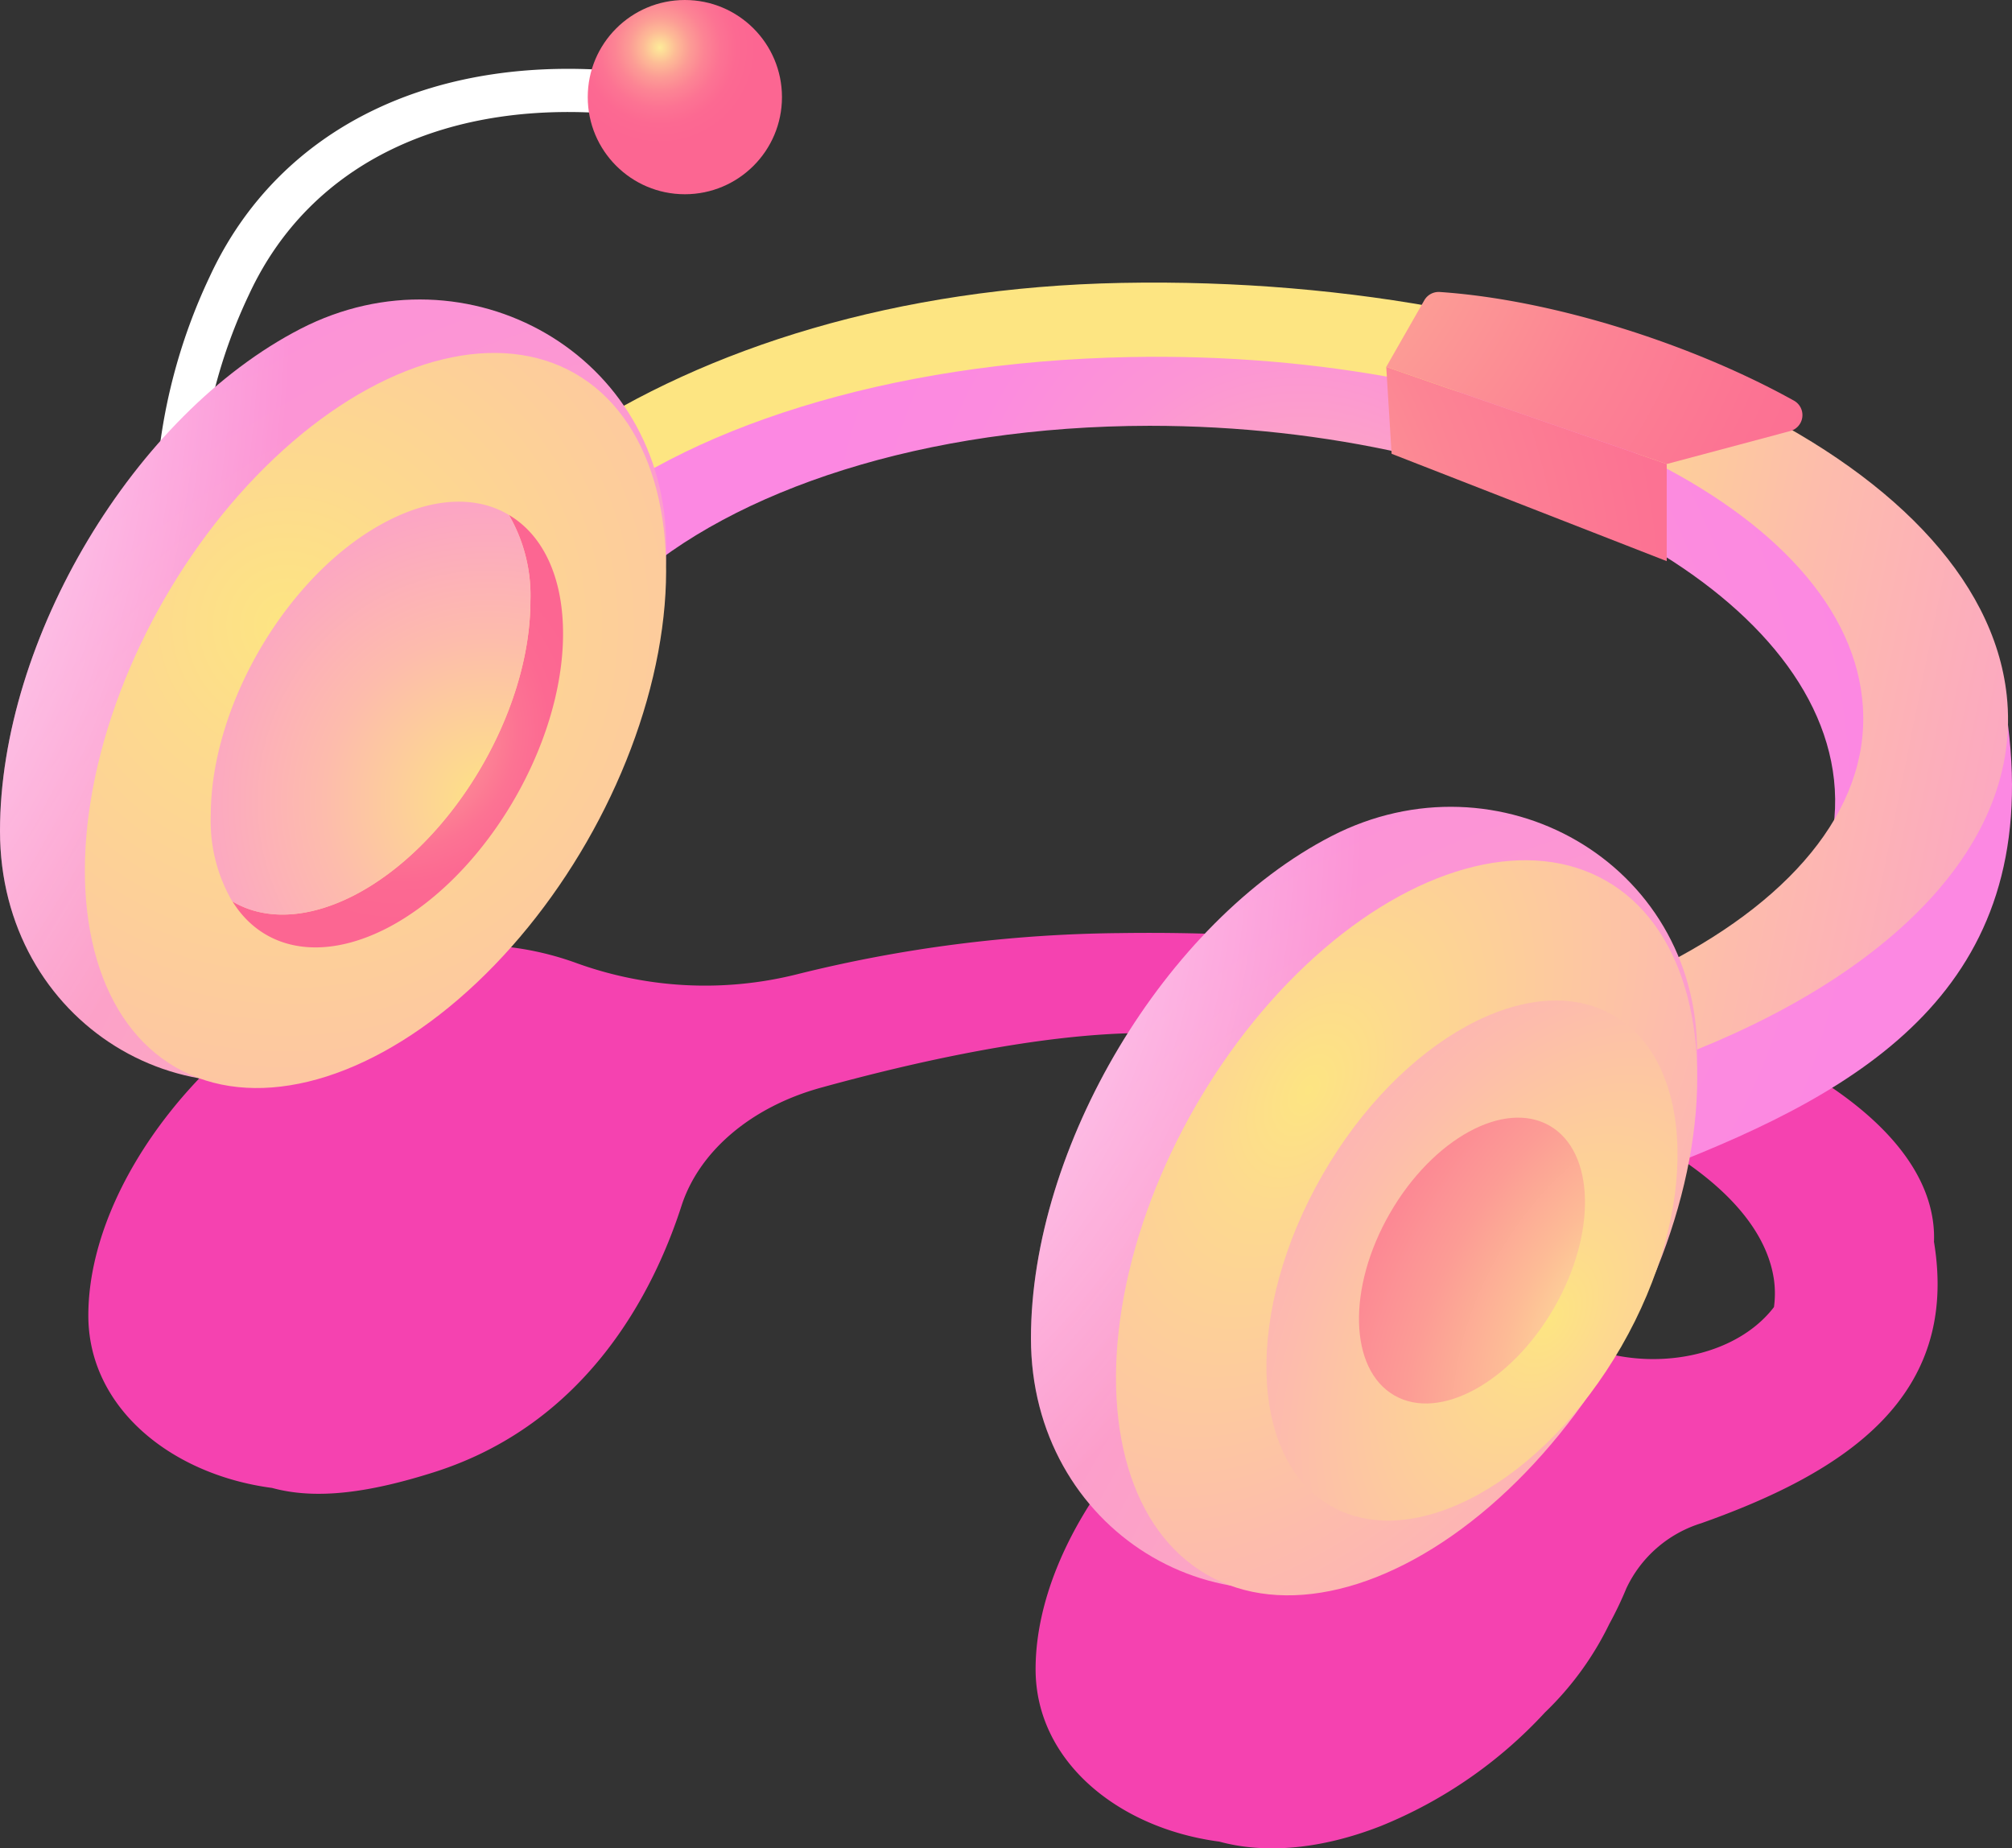
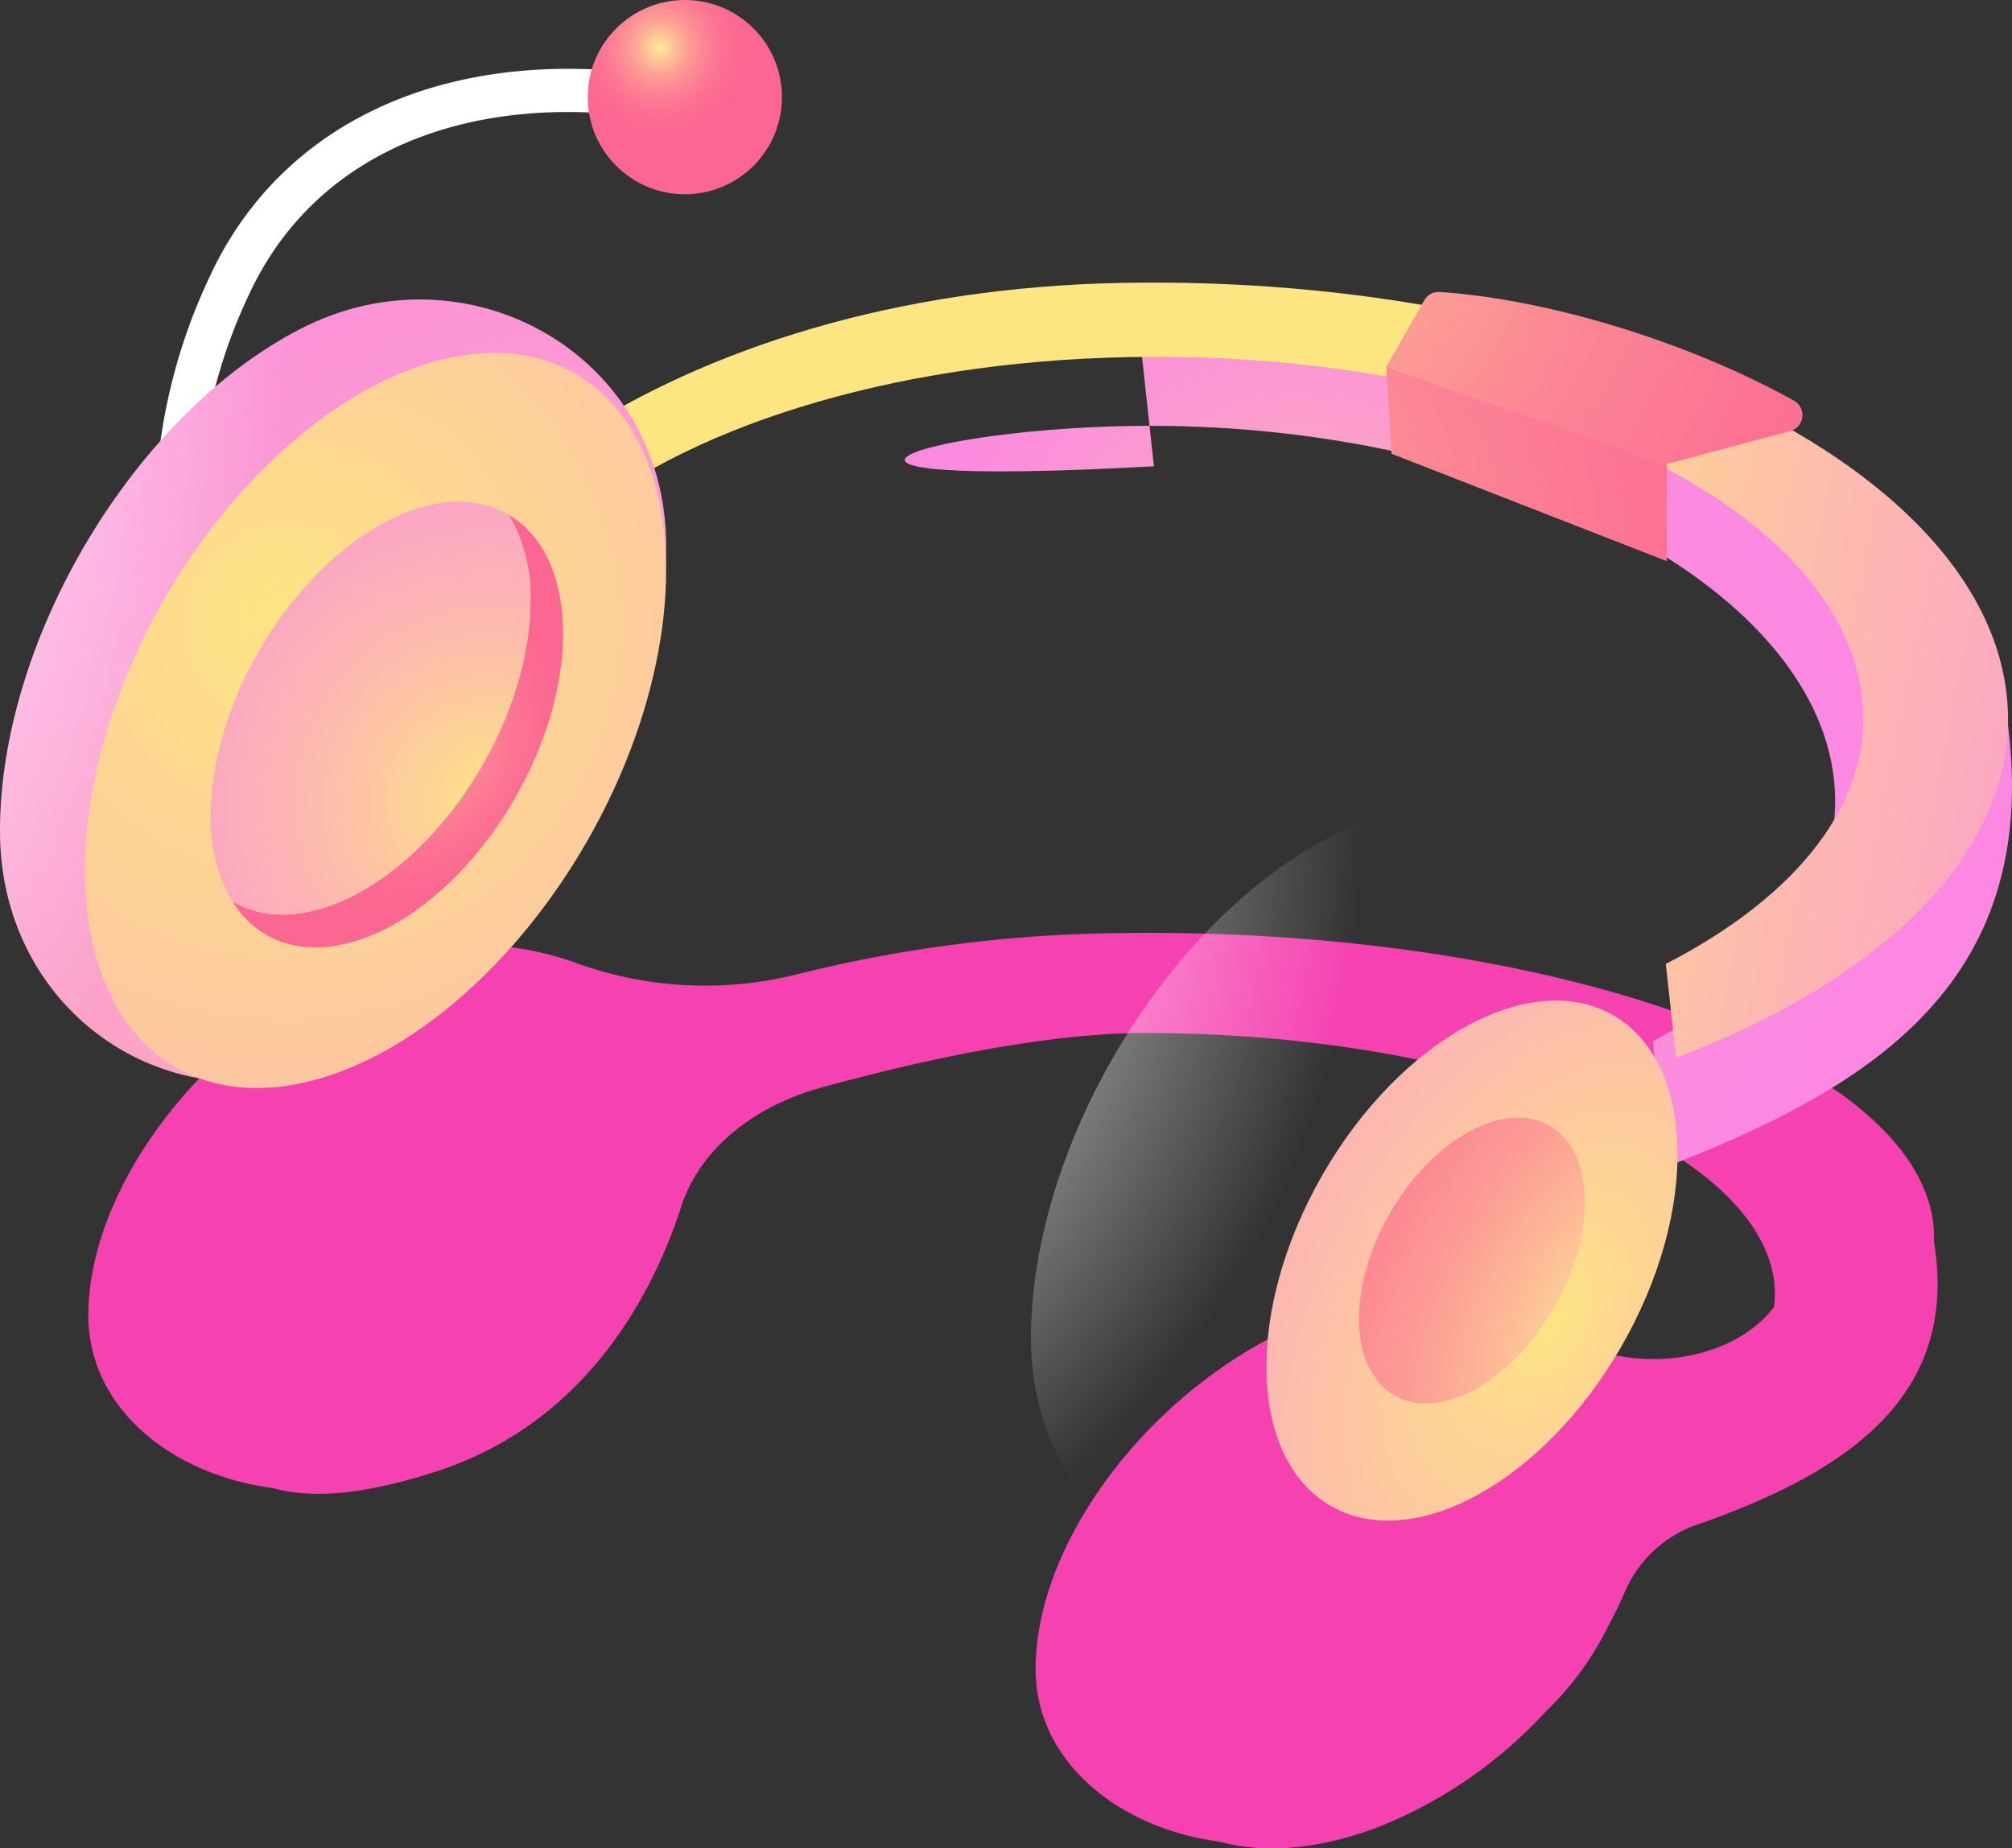
<svg xmlns="http://www.w3.org/2000/svg" xmlns:xlink="http://www.w3.org/1999/xlink" viewBox="0 0 194.75 178.86">
  <rect x="0" y="0" width="194.75" height="178.86" fill="#333333" stroke="none" />
  <defs>
    <style>.cls-1{isolation:isolate;}.cls-2{fill:#f542b0;}.cls-3{fill:none;stroke:#fff;stroke-linecap:round;stroke-miterlimit:10;stroke-width:4.18px;}.cls-4{fill:url(#radial-gradient);}.cls-5{fill:url(#radial-gradient-2);}.cls-6{fill:url(#linear-gradient);}.cls-7{fill:url(#radial-gradient-3);}.cls-13,.cls-8{mix-blend-mode:overlay;}.cls-8{fill:url(#radial-gradient-4);}.cls-9{fill:url(#radial-gradient-5);}.cls-10{fill:url(#radial-gradient-6);}.cls-11{fill:url(#radial-gradient-7);}.cls-12{fill:url(#radial-gradient-8);}.cls-13{fill:url(#radial-gradient-9);}.cls-14{fill:url(#radial-gradient-10);}.cls-15{fill:url(#radial-gradient-11);}.cls-16{fill:url(#radial-gradient-12);}.cls-17{fill:url(#radial-gradient-14);}.cls-18{fill:url(#radial-gradient-15);}</style>
    <radialGradient id="radial-gradient" cx="63.87" cy="4.6" r="9.4" gradientUnits="userSpaceOnUse">
      <stop offset="0" stop-color="#fdeb99" />
      <stop offset="0.04" stop-color="#fde098" />
      <stop offset="0.17" stop-color="#fdbb96" />
      <stop offset="0.31" stop-color="#fc9c95" />
      <stop offset="0.46" stop-color="#fc8494" />
      <stop offset="0.62" stop-color="#fc7393" />
      <stop offset="0.79" stop-color="#fc6992" />
      <stop offset="1" stop-color="#fc6692" />
    </radialGradient>
    <radialGradient id="radial-gradient-2" cx="51.91" cy="536.76" r="61.11" gradientTransform="matrix(0.84, 0, 0.12, 1.08, 21.42, -508.73)" gradientUnits="userSpaceOnUse">
      <stop offset="0" stop-color="#fde582" />
      <stop offset="0.05" stop-color="#fdda8e" />
      <stop offset="0.21" stop-color="#fdbcac" />
      <stop offset="0.38" stop-color="#fca5c4" />
      <stop offset="0.56" stop-color="#fc95d5" />
      <stop offset="0.76" stop-color="#fc8bdf" />
      <stop offset="1" stop-color="#fc88e2" />
    </radialGradient>
    <linearGradient id="linear-gradient" x1="972.47" y1="213.8" x2="828.47" y2="165.79" gradientTransform="matrix(0.99, -0.02, 0.12, 1.03, -699.68, -92.57)" gradientUnits="userSpaceOnUse">
      <stop offset="0" stop-color="#fc88e2" />
      <stop offset="0.24" stop-color="#fc8bdf" />
      <stop offset="0.44" stop-color="#fc95d5" />
      <stop offset="0.62" stop-color="#fca5c4" />
      <stop offset="0.79" stop-color="#fdbcac" />
      <stop offset="0.95" stop-color="#fdda8e" />
      <stop offset="1" stop-color="#fde582" />
    </linearGradient>
    <radialGradient id="radial-gradient-3" cx="183.89" cy="185.72" r="197.73" gradientTransform="matrix(1, 0, 0, 1, 0, 0)" xlink:href="#radial-gradient-2" />
    <radialGradient id="radial-gradient-4" cx="70.58" cy="88.99" r="71.84" gradientTransform="translate(164.73 49.39) rotate(110.9) scale(1 0.83)" gradientUnits="userSpaceOnUse">
      <stop offset="0" stop-color="#fff" />
      <stop offset="1" stop-color="#fff" stop-opacity="0" />
    </radialGradient>
    <radialGradient id="radial-gradient-5" cx="-601.57" cy="-2318.43" r="198.47" gradientTransform="matrix(0.82, 0.53, -0.87, 0.5, -1380.8, 1582.01)" xlink:href="#radial-gradient-2" />
    <radialGradient id="radial-gradient-6" cx="-574.69" cy="-2284.32" r="140.38" gradientTransform="matrix(0.82, 0.53, -0.87, 0.5, -1374.88, 1578.11)" xlink:href="#radial-gradient-2" />
    <radialGradient id="radial-gradient-7" cx="-566.91" cy="-2280.42" r="77.16" gradientTransform="matrix(0.82, 0.53, -0.87, 0.5, -1374.88, 1578.11)" xlink:href="#radial-gradient" />
    <radialGradient id="radial-gradient-8" cx="84.1" cy="136.61" r="197.73" gradientTransform="matrix(1, 0, 0, 1, 0, 0)" xlink:href="#radial-gradient-2" />
    <radialGradient id="radial-gradient-9" cx="-24.45" cy="37.57" r="88.4" gradientTransform="translate(-5.04 64.33) rotate(96.34) scale(1 0.59)" xlink:href="#radial-gradient-4" />
    <radialGradient id="radial-gradient-10" cx="27.8" cy="60.55" r="287.56" gradientTransform="translate(78.64 3.43) rotate(60.06)" xlink:href="#radial-gradient-2" />
    <radialGradient id="radial-gradient-11" cx="38.49" cy="70.77" r="18.63" xlink:href="#radial-gradient" />
    <radialGradient id="radial-gradient-12" cx="47.36" cy="77.62" r="75.99" gradientTransform="matrix(1, 0, 0, 1, 0, 0)" xlink:href="#radial-gradient-2" />
    <radialGradient id="radial-gradient-14" cx="93.24" cy="59.67" r="107.24" xlink:href="#radial-gradient" />
    <radialGradient id="radial-gradient-15" cx="109.52" cy="12.35" r="105.98" xlink:href="#radial-gradient" />
  </defs>
  <title>Customer Service Training</title>
  <g class="cls-1">
    <g id="Layer_2" data-name="Layer 2">
      <g id="Layer_1-2" data-name="Layer 1">
        <path class="cls-2" d="M157.42,153.73a11.9,11.9,0,0,1,7.24-6.3c14.12-5,25-12.3,22.54-27.23a.14.14,0,0,1,0-.07,11.23,11.23,0,0,0-.11-2c-2.29-16-37.55-28.42-78.75-27.82a133.67,133.67,0,0,0-31.25,4,36.59,36.59,0,0,1-21.46-1.16,29.13,29.13,0,0,0-20.33.28c-14.77,5.79-26.75,21-26.75,33.89,0,8.91,8,15.4,17.79,16.69,4.34,1.19,9.53.42,15.63-1.51,14.82-4.68,21.3-17.43,24-25.81,1.71-5.27,6.74-9.55,13.46-11.41,8.92-2.46,21.36-5.29,31.39-5.3,31.73,0,59,10.67,60.89,23.88a9.74,9.74,0,0,1,0,2.64l-.08.11c-4.24,5.39-13.84,6.5-20.37,2.63s-15.87-4.87-24.27-1.58c-14.77,5.78-26.75,21-26.75,33.89,0,8.9,8,15.4,17.78,16.69,4.35,1.19,9.76.79,15.64-1.51a44.14,44.14,0,0,0,15.89-11,30.09,30.09,0,0,0,6.23-8.57A34.89,34.89,0,0,0,157.42,153.73Z" />
        <path class="cls-3" d="M60.85,9.07h0C42.79,7.15,28.52,14,22.21,27.62A52.73,52.73,0,0,0,17.2,47" />
        <circle class="cls-4" cx="66.29" cy="9.4" r="9.4" />
-         <path class="cls-5" d="M110.49,34.06c-20.24,0-38.13,4.42-50.9,11.55l1.2,11.07C71,47.38,89.48,41.24,111.27,41.21c34.52,0,64.18,15.3,66.25,34.25,1.09,10-5.75,19-17.53,25.33L161.11,113c19.28-7.48,36.43-17.43,33.26-42.77C191.51,47.39,152.2,34,110.49,34.06Z" />
+         <path class="cls-5" d="M110.49,34.06l1.2,11.07C71,47.38,89.48,41.24,111.27,41.21c34.52,0,64.18,15.3,66.25,34.25,1.09,10-5.75,19-17.53,25.33L161.11,113c19.28-7.48,36.43-17.43,33.26-42.77C191.51,47.39,152.2,34,110.49,34.06Z" />
        <path class="cls-6" d="M194.24,67.29c1.56,14.32-11.26,27.22-32,35.08l-1-9.08c12.71-6.53,20.13-15.71,19-25.73-2.07-19-33.82-33.74-70.91-33C85.93,35,66,41.5,55,51V42.52c13.4-8.87,31.82-14.72,53.57-15.14C153.38,26.52,191.74,44.38,194.24,67.29Z" />
-         <path class="cls-7" d="M164.28,101.94c0,18.55-14,40.81-30.1,49.1s-34.39-3-34.39-21.51,13-40.32,29.1-48.61S164.28,83.39,164.28,101.94Z" />
        <path class="cls-8" d="M164.28,101.94c0,18.55-14,40.81-30.1,49.1s-34.39-3-34.39-21.51,13-40.32,29.1-48.61S164.28,83.39,164.28,101.94Z" />
-         <ellipse class="cls-9" cx="136.15" cy="118.84" rx="38.74" ry="23.58" transform="translate(-34.78 177.5) rotate(-60.06)" />
        <ellipse class="cls-10" cx="142.48" cy="122" rx="27.4" ry="16.68" transform="translate(-34.35 184.58) rotate(-60.06)" />
        <ellipse class="cls-11" cx="142.48" cy="122" rx="15.06" ry="9.17" transform="translate(-34.35 184.58) rotate(-60.06)" />
        <path class="cls-12" d="M64.48,52.84c0,18.55-14,40.81-30.09,49.1S0,99,0,80.43,13,40.11,29.1,31.82,64.48,34.28,64.48,52.84Z" />
        <path class="cls-13" d="M64.48,52.84c0,18.55-14,40.81-30.09,49.1S0,99,0,80.43,13,40.11,29.1,31.82,64.48,34.28,64.48,52.84Z" />
        <ellipse class="cls-14" cx="36.35" cy="69.73" rx="38.74" ry="23.58" transform="translate(-42.22 66.43) rotate(-60.06)" />
        <path class="cls-15" d="M54.5,61.33c0,10.86-7.63,23.61-17,28.48-6.48,3.34-12.12,2.09-15-2.57,3.05,1.82,7.22,1.76,11.81-.6C43.7,81.78,51.34,69,51.34,58.16a15.52,15.52,0,0,0-2.08-8.32C52.49,51.74,54.5,55.75,54.5,61.33Z" />
        <path class="cls-16" d="M51.34,58.16c0,10.87-7.64,23.62-17.05,28.48-4.59,2.36-8.76,2.42-11.81.6a15.48,15.48,0,0,1-2.08-8.31c0-10.87,7.64-23.62,17.06-28.48C42,48.08,46.2,48,49.26,49.84A15.52,15.52,0,0,1,51.34,58.16Z" />
        <path class="cls-16" d="M51.34,58.16c0,10.87-7.64,23.62-17.05,28.48-4.59,2.36-8.76,2.42-11.81.6a15.48,15.48,0,0,1-2.08-8.31c0-10.87,7.64-23.62,17.06-28.48C42,48.08,46.2,48,49.26,49.84A15.52,15.52,0,0,1,51.34,58.16Z" />
        <polygon class="cls-17" points="134.7 43.92 161.33 54.31 161.33 44.91 134.18 35.51 134.7 43.92" />
        <path class="cls-18" d="M161.33,44.91l11.95-3.19a1.6,1.6,0,0,0,.37-2.94C163.8,33.3,150.3,29,139.36,28.26a1.6,1.6,0,0,0-1.5.81l-3.68,6.44Z" />
      </g>
    </g>
  </g>
</svg>